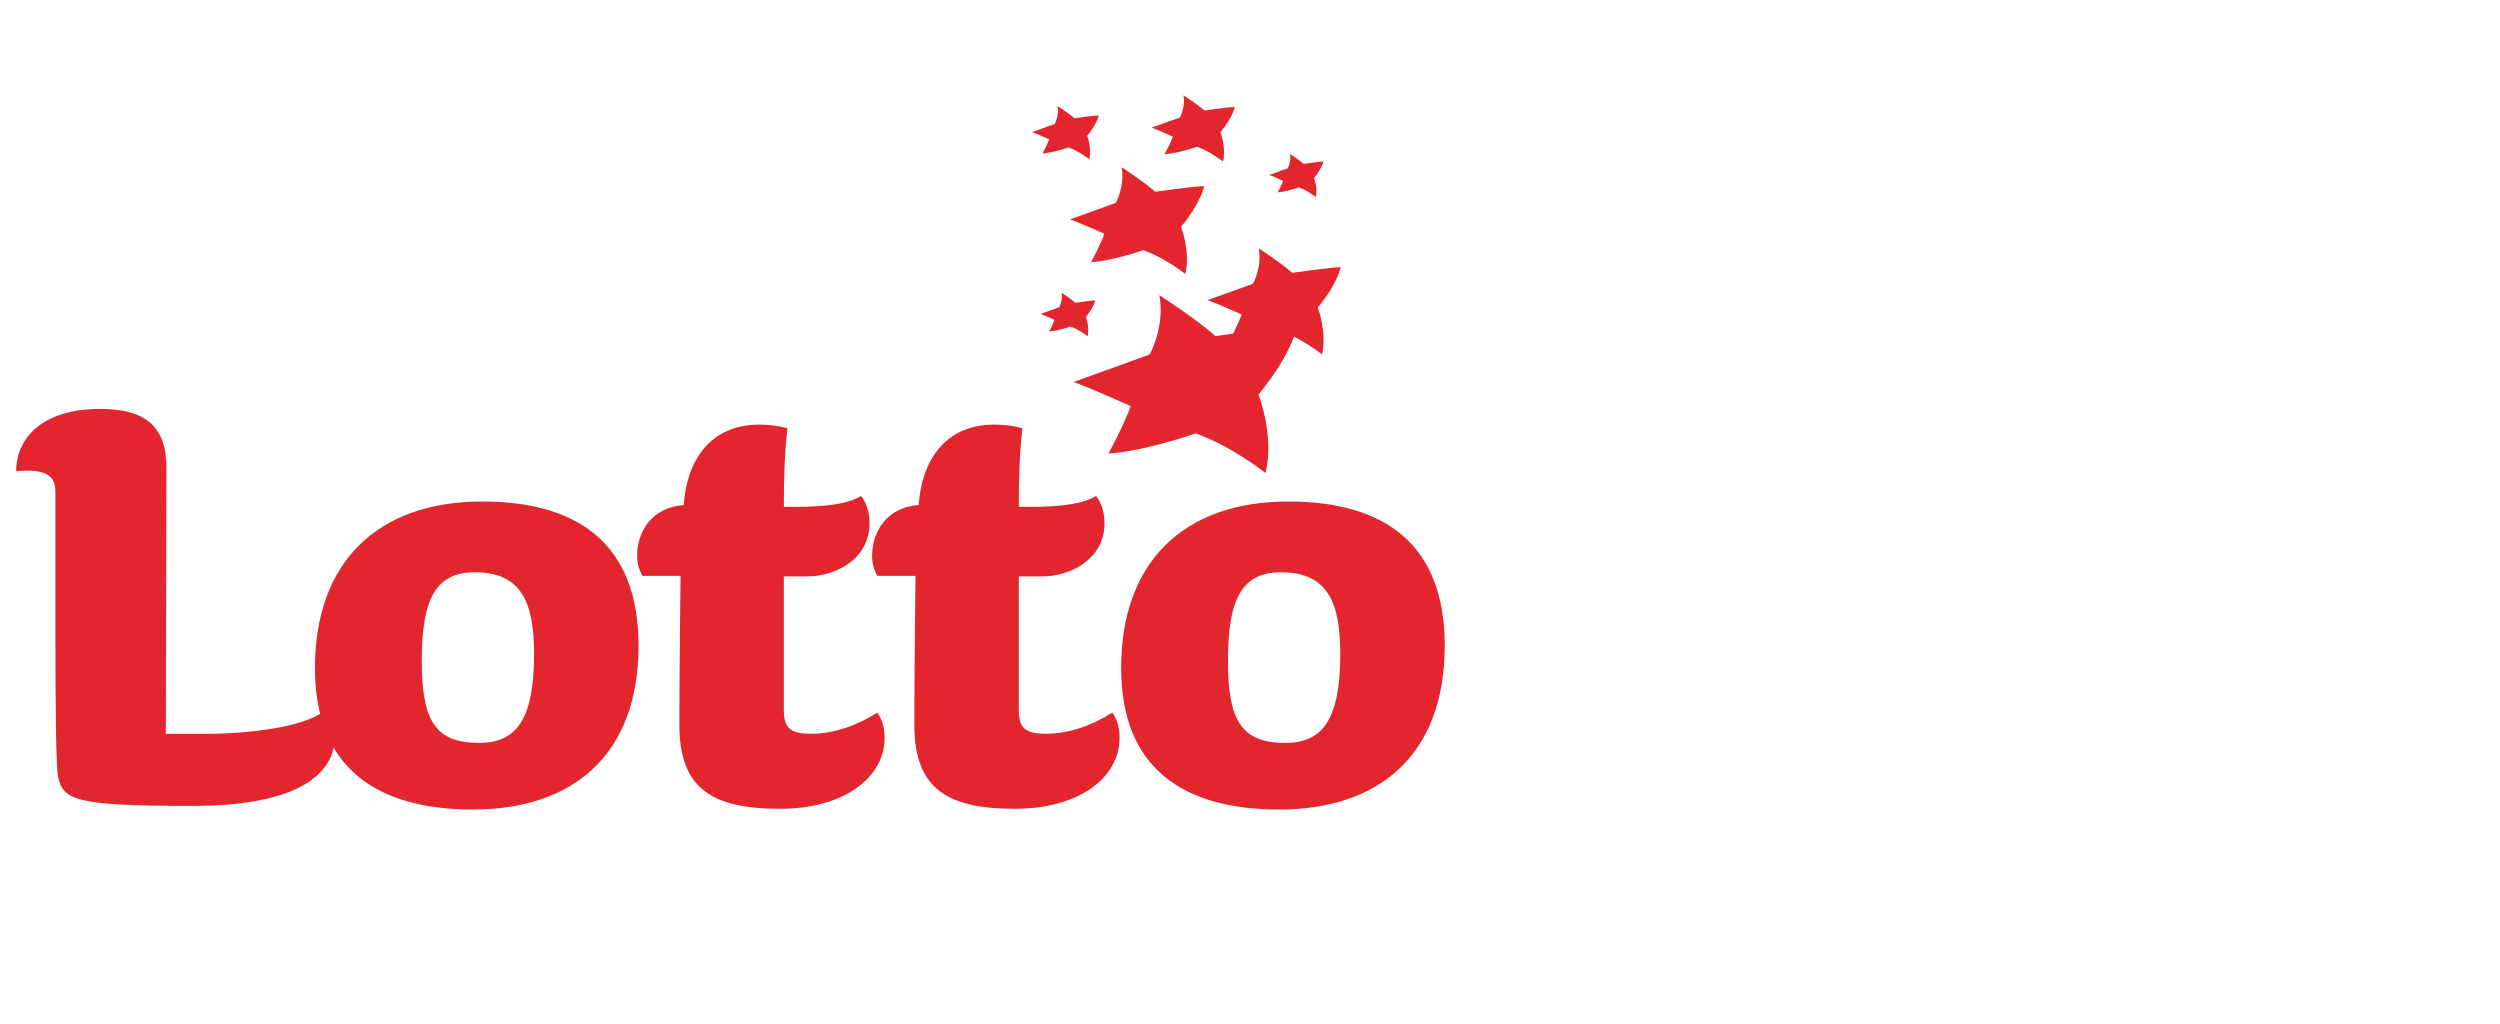
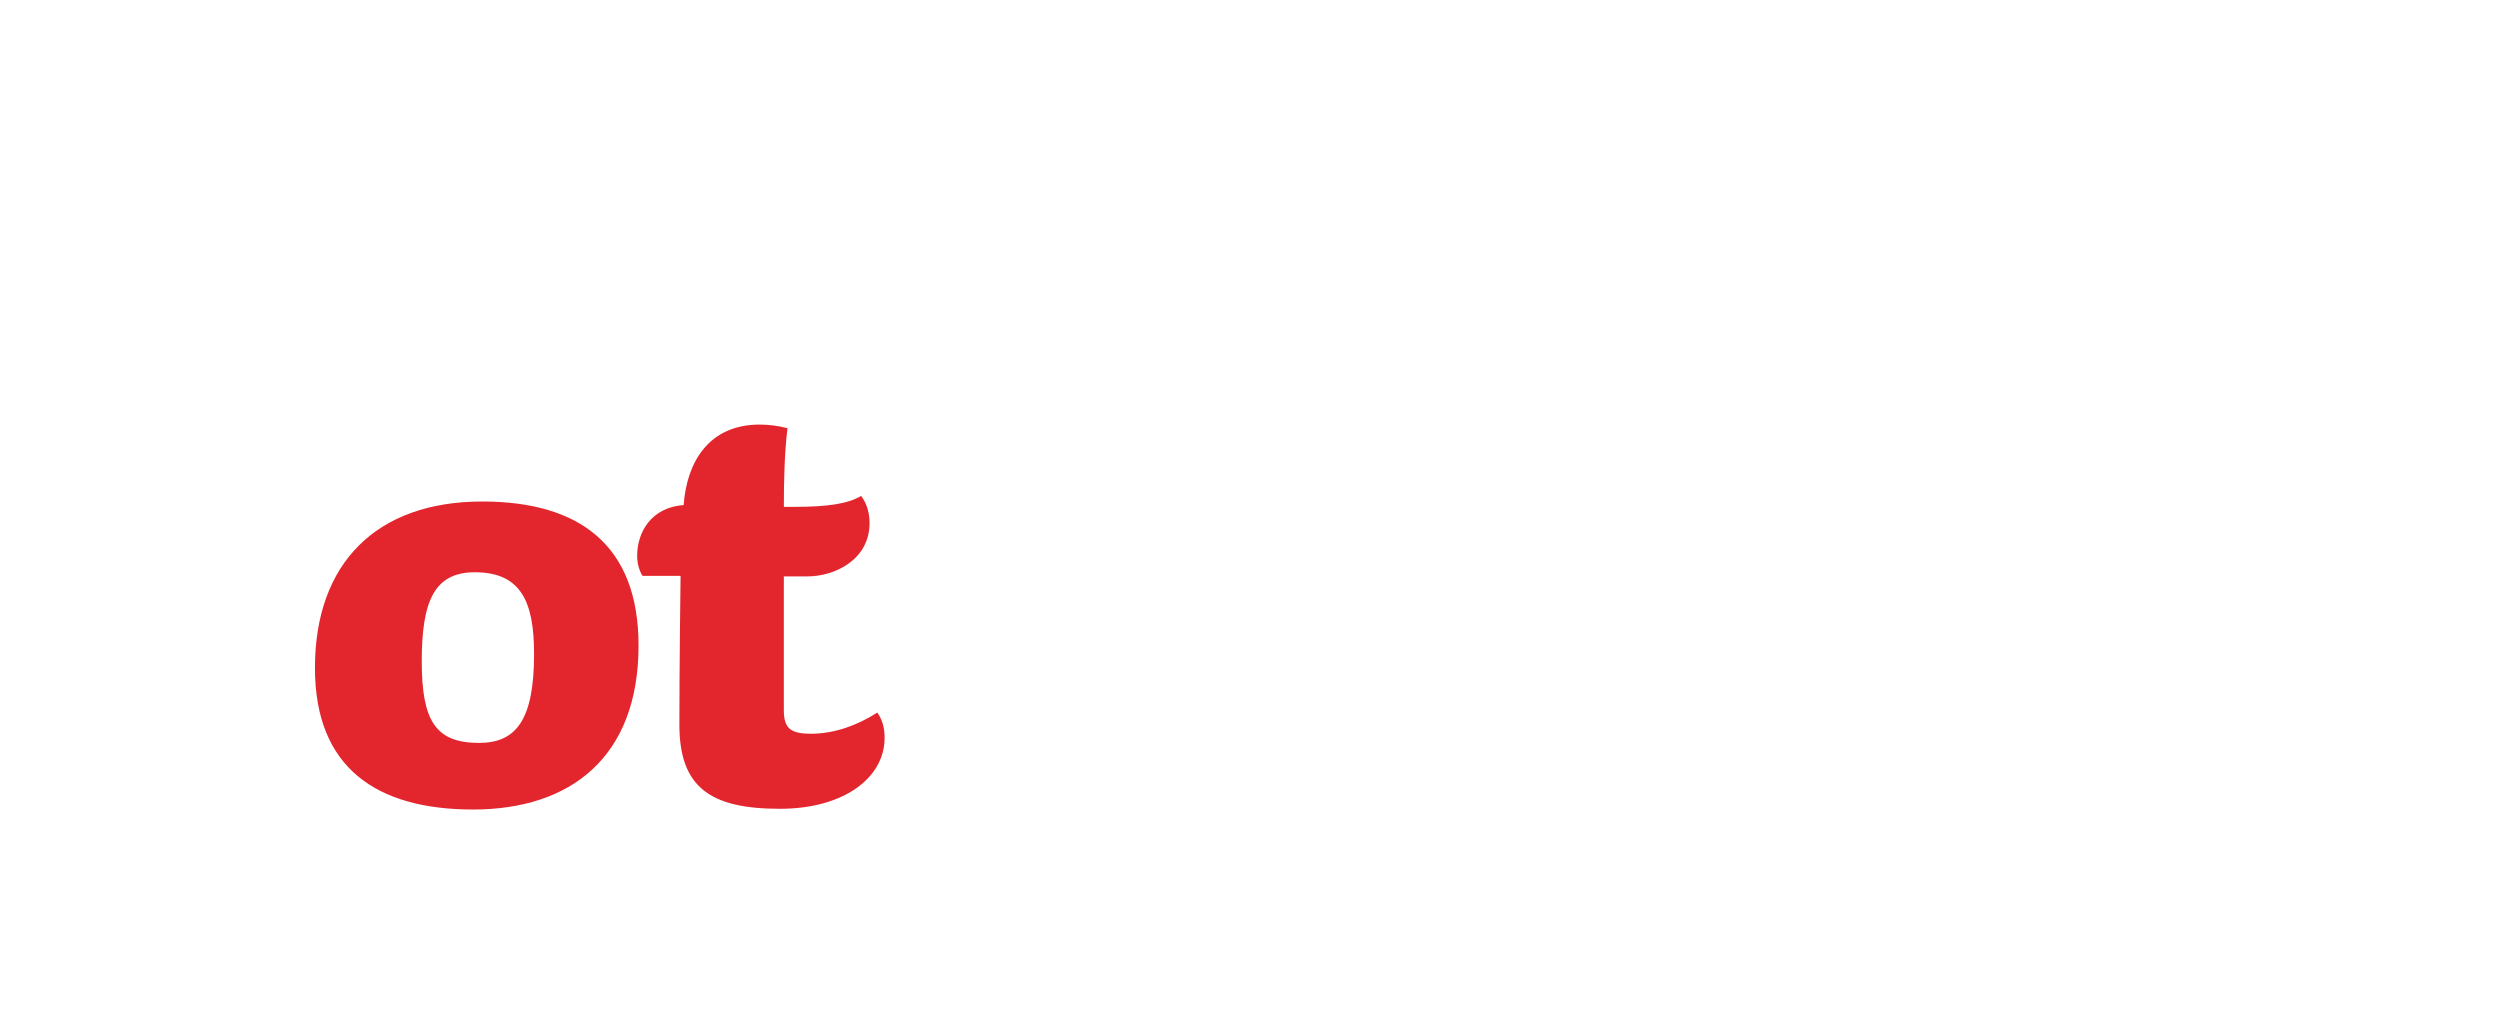
<svg xmlns="http://www.w3.org/2000/svg" fill="none" viewBox="0 0 105 43">
-   <path d="M6.99 19.639l-.026 11.184h1.522c2.662 0 4.64-.456 5.225-1.041.278.303.353.66.353 1.142 0 1.601-1.572 2.924-5.982 2.924-4.919 0-5.452-.228-5.654-1.272-.076-.661-.101-2.668-.101-6.127v-5.794c0-.61-.304-.99-1.648-.864 0-1.424 1.14-2.617 3.523-2.617 1.875 0 2.788.712 2.788 2.465z" fill="#E3262D" />
  <path d="M19.87 34c-4.056 0-6.642-1.753-6.642-5.947 0-4.424 2.611-6.99 7.024-6.99 4.082 0 6.567 1.83 6.567 6.05 0 4.675-2.841 6.887-6.948 6.887zm.076-9.965c-1.698 0-2.232 1.196-2.232 3.737 0 2.516.584 3.43 2.41 3.43 1.571 0 2.307-.99 2.307-3.737 0-2.158-.53-3.43-2.485-3.43zm8.588 6.405c0-2.49.05-6.253.05-6.253h-1.597c-.151-.228-.227-.56-.227-.839 0-.99.584-2.035 1.954-2.136.126-1.779 1.038-3.38 3.195-3.38.353 0 .785.05 1.165.152-.127 1.067-.152 2.212-.152 3.304h.458c1.37 0 2.231-.127 2.787-.459.253.33.354.738.354 1.143 0 1.525-1.446 2.237-2.61 2.237h-.99v5.617c0 .763.279.991 1.14.991.989 0 1.952-.355 2.788-.89.203.305.304.611.304 1.067 0 1.678-1.724 2.975-4.386 2.975-2.942.006-4.233-.909-4.233-3.53z" fill="#E3262D" />
-   <path d="M38.402 30.44c0-2.49.05-6.253.05-6.253h-1.597c-.151-.228-.227-.56-.227-.839 0-.99.584-2.035 1.954-2.136.126-1.779 1.039-3.38 3.195-3.38.353 0 .786.05 1.165.152-.127 1.067-.152 2.212-.152 3.304h.458c1.37 0 2.232-.127 2.788-.459.252.33.353.738.353 1.143 0 1.525-1.446 2.237-2.61 2.237h-.989v5.617c0 .763.278.991 1.14.991.988 0 1.951-.355 2.788-.89.202.305.303.611.303 1.067 0 1.678-1.724 2.975-4.385 2.975-2.94.006-4.234-.909-4.234-3.53zM53.73 34c-4.056 0-6.642-1.753-6.642-5.947 0-4.424 2.61-6.99 7.024-6.99 4.082 0 6.567 1.83 6.567 6.05 0 4.675-2.841 6.887-6.949 6.887zm.076-9.965c-1.698 0-2.232 1.196-2.232 3.737 0 2.516.584 3.43 2.41 3.43 1.571 0 2.307-.99 2.307-3.737.003-2.158-.53-3.43-2.485-3.43zM47.107 7.022s.977.634 1.412 1.033c0 0 1.626-.23 2.053-.239 0 0-.107.667-.969 1.711 0 0 .41 1.041.177 1.979 0 0-.862-.687-1.76-1 0 0-1.297.454-2.196.507 0 0 .419-.774.559-1.193 0 0-1.067-.481-1.44-.605l1.92-.695c.003-.003.396-.715.244-1.498zm-2.689-2.569s.486.315.705.515c0 0 .809-.115 1.022-.118 0 0-.053.332-.483.853 0 0 .202.517.09.985 0 0-.43-.34-.876-.496 0 0-.646.225-1.092.254 0 0 .208-.386.278-.594 0 0-.53-.24-.716-.301l.955-.346c0-.006.193-.36.117-.752zM49.705 4s.606.394.879.642c0 0 1.01-.144 1.274-.15 0 0-.067.417-.6 1.064 0 0 .252.648.109 1.227 0 0-.536-.425-1.092-.619 0 0-.806.282-1.362.315 0 0 .258-.48.348-.74 0 0-.662-.298-.893-.377l1.194-.43c-.006-.003.235-.445.143-.932zm4.475 2.465s.395.256.572.417c0 0 .657-.093.831-.099 0 0-.042.27-.393.693 0 0 .166.422.073.799 0 0-.348-.279-.713-.403 0 0-.525.183-.887.206 0 0 .168-.312.227-.484 0 0-.432-.194-.581-.245l.775-.281c-.003.002.157-.285.095-.603zm-9.594 5.829s.399.258.579.422c0 0 .662-.093.836-.099 0 0-.042.273-.396.698 0 0 .166.425.073.808 0 0-.35-.282-.718-.408 0 0-.53.185-.896.205 0 0 .171-.315.228-.487 0 0-.436-.197-.587-.247l.783-.284c0 .002.16-.288.098-.608zm4.104.101s1.632 1.055 2.36 1.722c0 0 2.711-.383 3.421-.402 0 0-.176 1.117-1.614 2.853 0 0 .682 1.74.295 3.299 0 0-1.438-1.146-2.937-1.664 0 0-2.164.758-3.658.845 0 0 .697-1.292.932-1.993 0 0-1.777-.799-2.4-1.01l3.2-1.157c0 .003.652-1.187.402-2.493z" fill="#E3262D" />
-   <path d="M52.866 10.43s.971.628 1.404 1.028c0 0 1.614-.228 2.038-.24 0 0-.104.665-.963 1.7 0 0 .404 1.036.177 1.965 0 0-.856-.681-1.75-.99 0 0-1.288.45-2.178.503 0 0 .416-.769.556-1.188 0 0-1.058-.475-1.429-.602l1.906-.69c0 .003.388-.706.239-1.486z" fill="#E3262D" />
</svg>